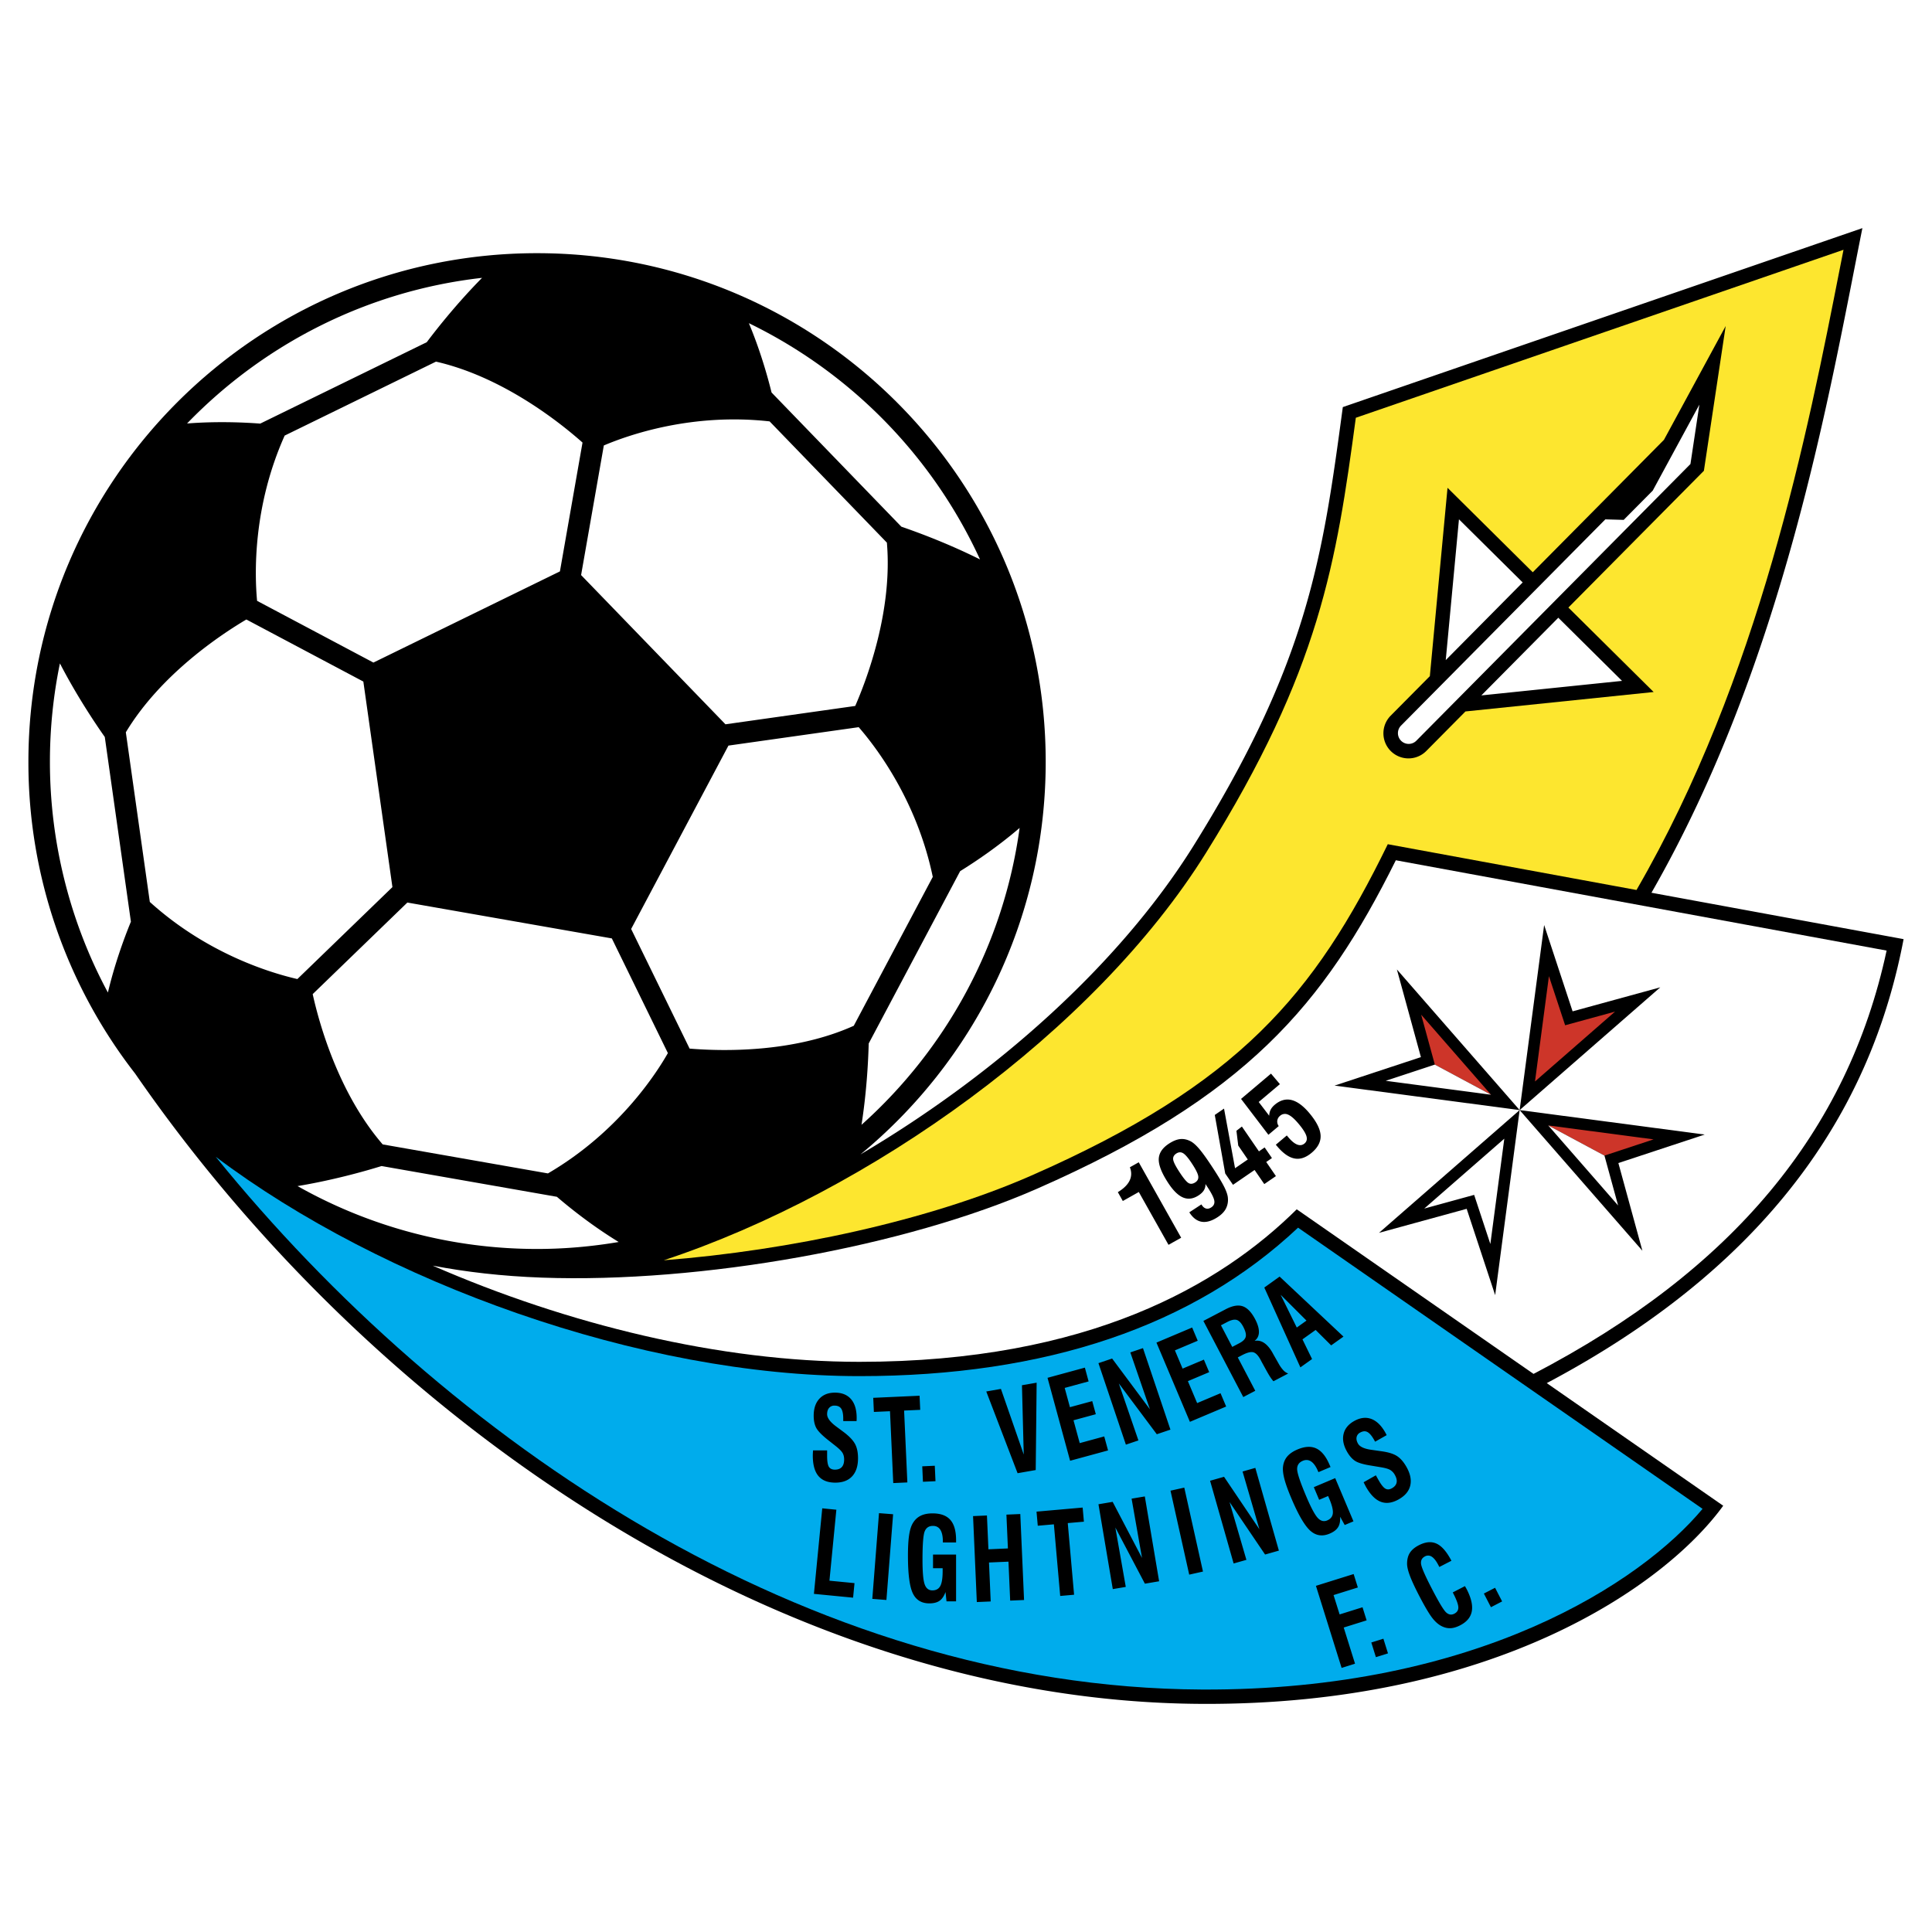
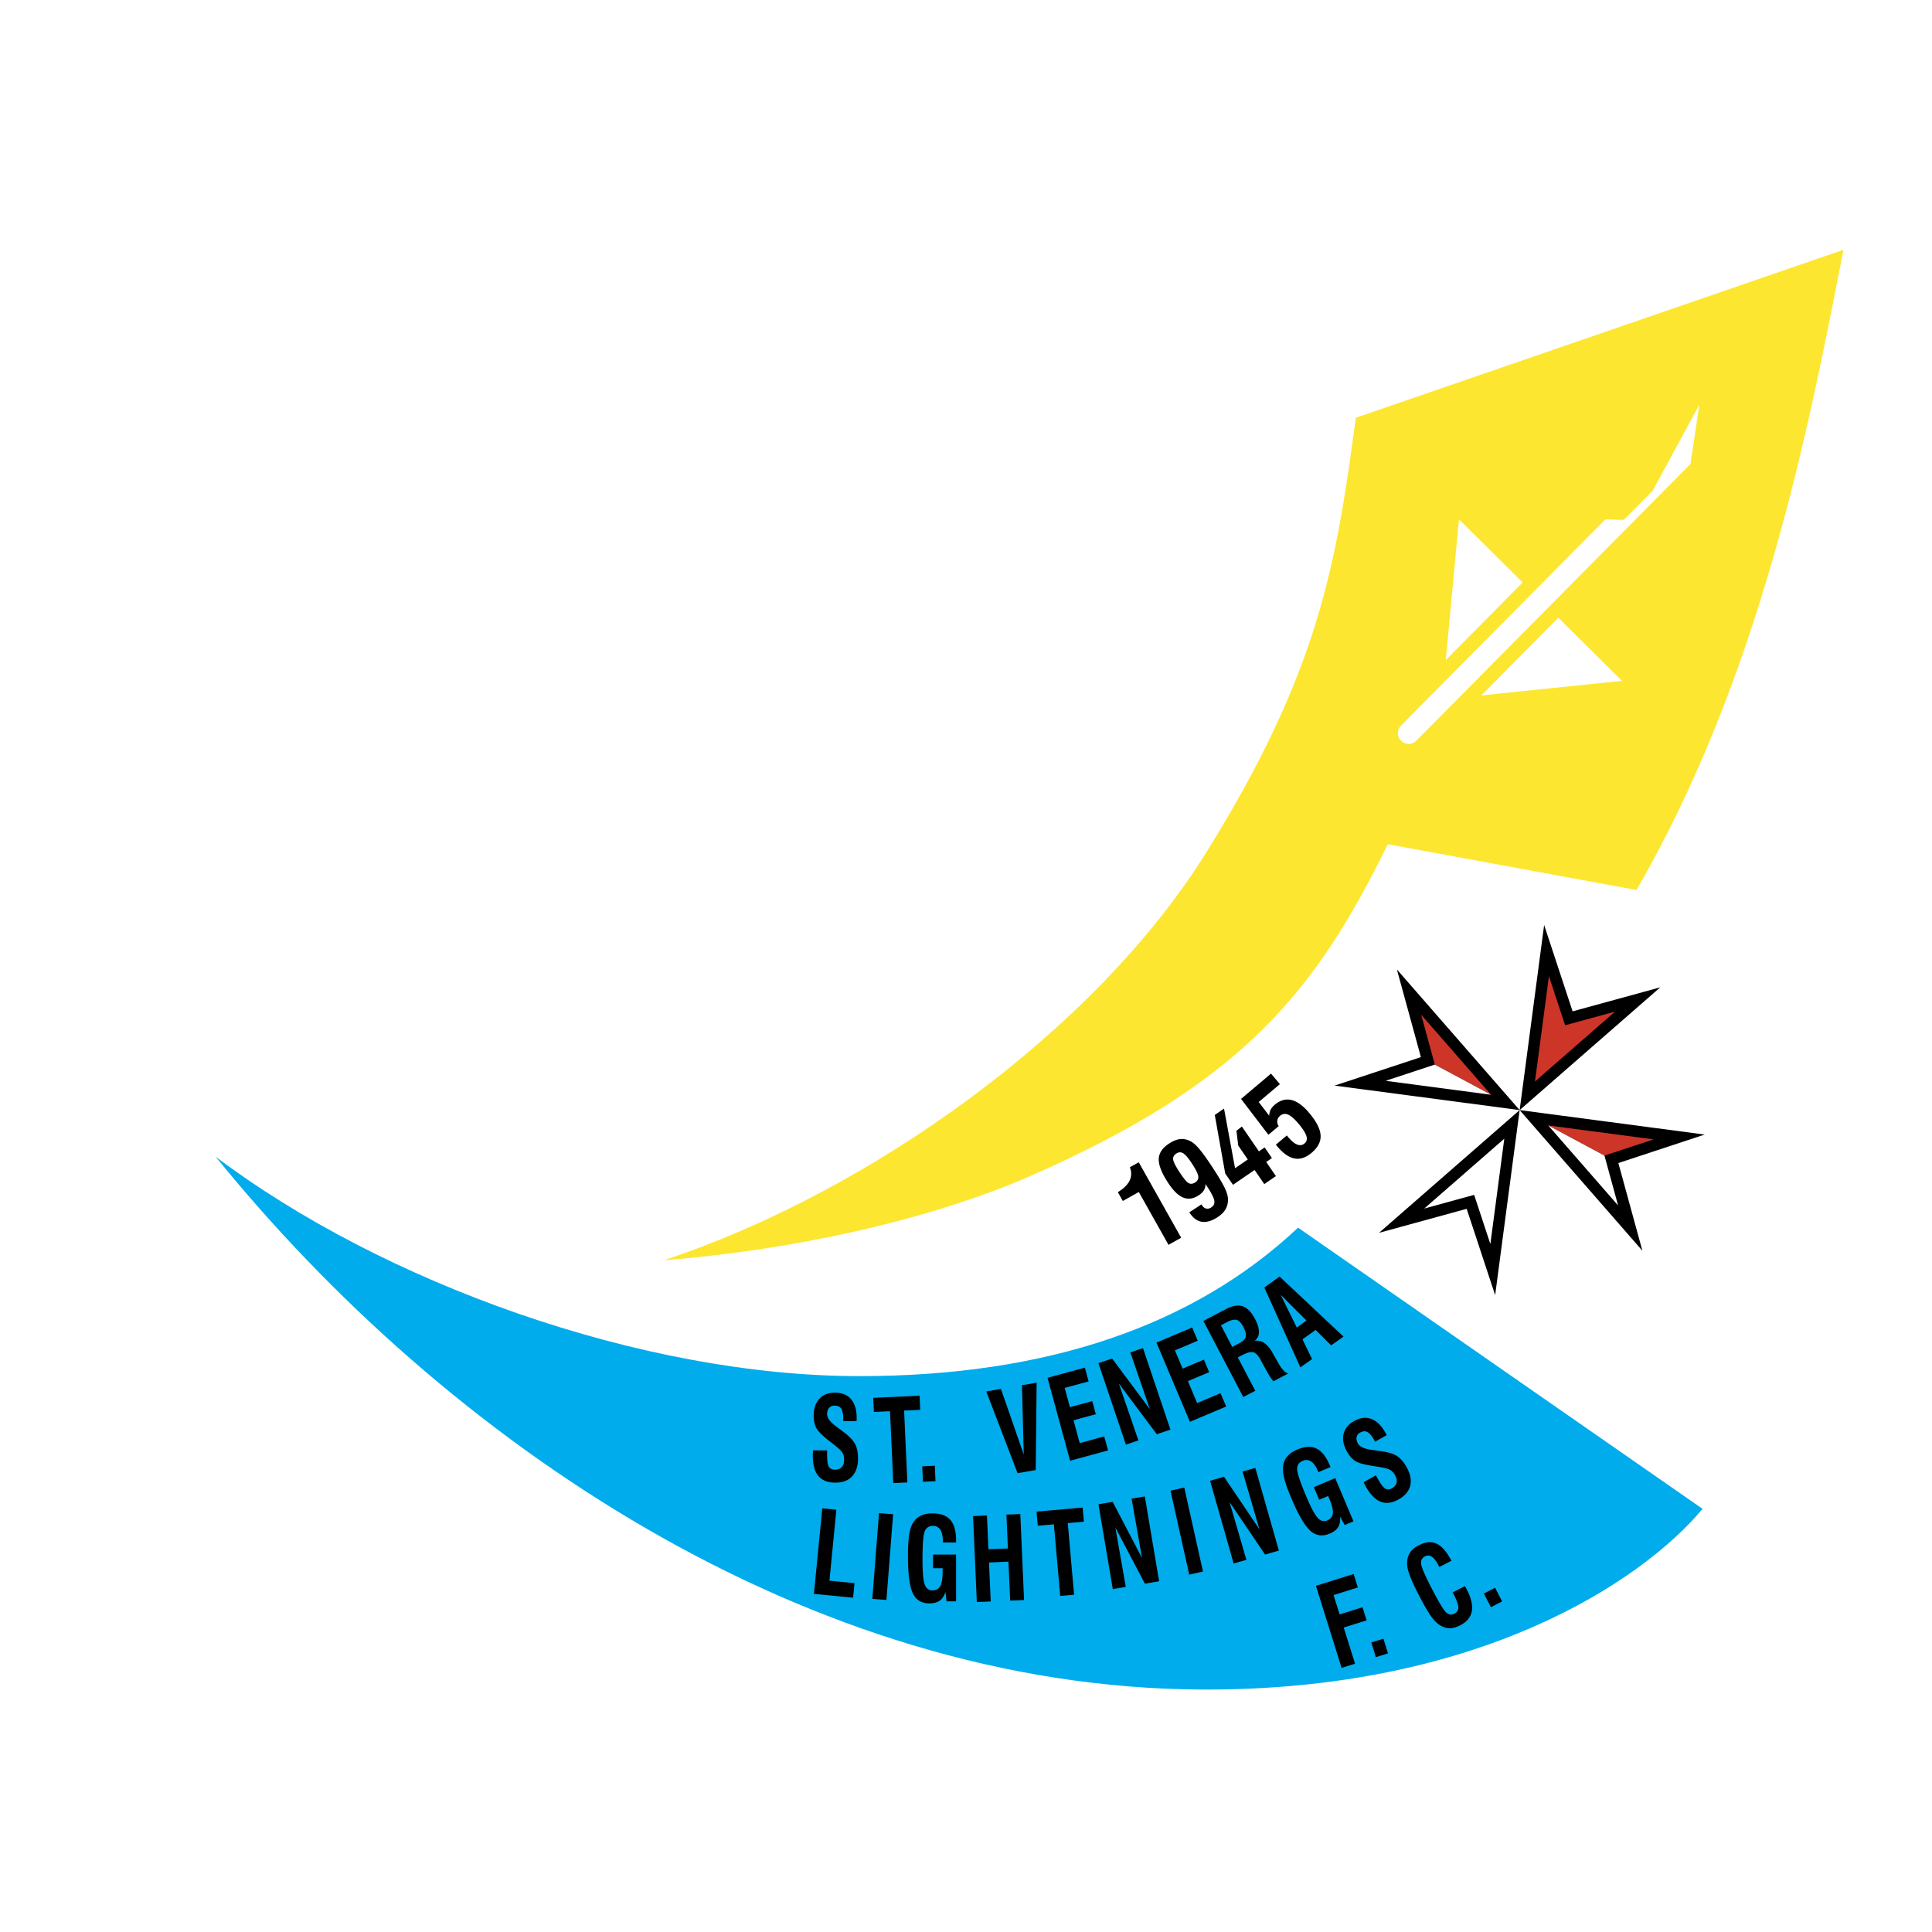
<svg xmlns="http://www.w3.org/2000/svg" width="2500" height="2500" viewBox="0 0 192.756 192.756">
  <g fill-rule="evenodd" clip-rule="evenodd">
-     <path fill="#fff" d="M0 0h192.756v192.756H0V0z" />
-     <path d="M189.922 93.698l-25.156-4.629c13.246-23.106 17.756-49.857 21.045-66.31l-51.838 17.856c-2.006 14.902-3.436 25.386-14.871 43.731-7.461 11.965-19.861 22.92-33.254 30.831 11.287-9.307 18.482-23.398 18.482-39.169 0-28.027-22.721-50.748-50.748-50.748S2.834 47.981 2.834 76.008a50.537 50.537 0 0 0 10.644 31.097c24.146 34.957 64.787 62.686 106.396 62.891 29.15.145 46.211-11.725 52.051-19.768l-17.604-12.234c24.378-12.926 32.808-29.633 35.601-44.296z" />
    <path d="M129.508 122.484c-10.434 9.82-25.141 14.812-43.761 14.812-21.821 0-47.609-9.354-64.226-21.887 22.921 28.295 58.971 52.963 98.362 53.156 27.578.139 43.918-10.768 49.982-18.027l-40.357-28.054z" fill="#00acec" />
    <path d="M135.271 41.68c-1.947 14.444-3.564 25.147-14.957 43.423-11.102 17.809-33.573 33.848-54.09 40.635 12.566-.982 26.403-3.938 36.676-8.453 20.729-9.113 28.232-18.047 35.559-33.058l24.814 4.567c12.273-21.184 17.072-45.622 20.332-62.239l.322-1.635-48.656 16.76z" fill="#fde62f" />
-     <path d="M169.998 46.97l-13.52 13.646 8.506 8.426-18.775 1.939-3.906 3.943a2.501 2.501 0 0 1-3.555-3.521l3.908-3.943 1.764-18.792 8.504 8.426 13.09-13.213 6.158-11.354-2.174 14.443z" />
    <path d="M139.262 85.829c-7.191 14.456-14.941 23.601-35.787 32.765-13.188 5.797-33.504 9.447-49.408 8.875-3.999-.143-7.602-.568-10.891-1.195 13.416 5.855 28.654 9.596 42.57 9.596 22.886 0 36.033-7.697 43.63-15.217L153 137.074c19.801-10.314 31.346-24.15 35.227-42.234l-48.965-9.011z" fill="#fff" />
    <path d="M163.861 124.785l-12.246-14.031-2.443 18.463-2.842-8.613-8.746 2.396 14.031-12.246-18.465-2.443 8.614-2.842-2.397-8.748 12.248 14.033 2.444-18.465 2.839 8.613 8.748-2.396-14.031 12.248 18.463 2.441-8.613 2.842 2.396 8.748z" />
-     <path fill="#cd3529" d="M156.154 102.291l-1.617-4.9-1.391 10.507 7.987-6.97-4.979 1.363zM143.154 106.215l5.606 3.006-6.969-7.985 1.363 4.979zM164.979 113.676l-10.51-1.391 5.607 3.008 4.903-1.617z" />
+     <path fill="#cd3529" d="M156.154 102.291l-1.617-4.9-1.391 10.507 7.987-6.97-4.979 1.363zM143.154 106.215l5.606 3.006-6.969-7.985 1.363 4.979M164.979 113.676l-10.51-1.391 5.607 3.008 4.903-1.617z" />
    <path fill="#fff" d="M147.076 119.213l1.617 4.902 1.391-10.508-7.986 6.971 4.978-1.365zM138.252 107.832l10.508 1.389-5.606-3.006-4.902 1.617zM161.439 120.27l-1.363-4.977-5.607-3.008 6.97 7.985zM164.891 48.952l-2.896 2.917-1.83-.052-20.4 20.593a1.073 1.073 0 0 0 1.524 1.51l27.367-27.624.891-5.927-4.656 8.583zM161.832 67.932l-6.359-6.301-7.678 7.75 14.037-1.449zM145.561 51.811l-1.319 14.049 7.676-7.75-6.357-6.299zM97.777 55.814c-3.09-1.542-6.056-2.652-7.85-3.268L76.979 39.16c-.457-1.842-1.185-4.336-2.264-6.916a48.907 48.907 0 0 1 23.062 23.57zm-82.83 34.172l-2.393-16.925c3.482-5.777 9.47-9.743 12.025-11.254l11.672 6.192 2.901 20.507-9.483 9.174c-2.656-.61-9.002-2.517-14.722-7.694zm61.837-47.944l11.7 12.096c.59 6.812-2 13.639-3.158 16.295L72.38 72.264 57.976 57.375l2.268-12.931c2.538-1.077 8.835-3.264 16.54-2.402zm-18.666 2.113l-2.254 12.853-18.608 9.097-11.607-6.159c-.246-2.636-.444-9.349 2.753-16.488l15.096-7.378c6.717 1.53 12.46 6.156 14.62 8.075zM40.643 90.047l20.4 3.579 5.592 11.44c-1.102 1.945-4.872 7.867-11.967 12.006l-16.487-2.895c-4.453-5.16-6.361-12.172-6.983-14.994l9.445-9.136zm28.16 14.572l-5.834-11.935 9.708-18.296 12.996-1.838c1.786 2.054 5.809 7.348 7.39 14.937l-7.883 14.855c-6.033 2.717-13.113 2.547-16.377 2.277zM48.095 27.721c-2.398 2.432-4.363 4.887-5.521 6.423l-16.612 8.119c-1.872-.14-4.483-.231-7.299-.012 7.644-7.905 17.934-13.231 29.432-14.53zM4.98 76.006c0-3.363.345-6.647.998-9.819 1.608 3.104 3.379 5.781 4.477 7.343l2.605 18.427c-.723 1.765-1.631 4.27-2.293 7.064-.02-.035-.041-.068-.06-.105C6.96 91.92 4.98 83.998 4.98 76.006zm24.705 42.33c3.47-.578 6.576-1.441 8.384-2l17.492 3.068c1.448 1.24 3.615 2.951 6.165 4.51-2.65.449-5.367.695-8.143.695a48.565 48.565 0 0 1-23.898-6.273zm56.268-6.113c.492-3.152.665-6.121.718-8.115l9.123-17.192c1.61-.999 3.784-2.471 5.933-4.313-1.596 11.706-7.37 22.1-15.774 29.62z" />
    <path d="M81.114 144.707h1.408v.553c0 .527.059.889.175 1.08s.317.287.603.287c.301 0 .529-.086.686-.256.156-.172.234-.424.234-.758 0-.258-.054-.477-.164-.662-.108-.184-.349-.42-.719-.711l-.73-.576c-.617-.49-1.009-.895-1.175-1.213s-.25-.721-.25-1.203c0-.721.188-1.283.564-1.691.376-.41.895-.613 1.555-.613.701 0 1.237.219 1.61.654.373.436.559 1.061.559 1.875a4.44 4.44 0 0 1-.011.306H84.13v-.23c0-.469-.067-.803-.201-1.006-.134-.203-.357-.305-.671-.305a.673.673 0 0 0-.538.229c-.132.15-.198.361-.198.629 0 .363.293.766.878 1.205a.062.062 0 0 1 .017.012l.796.592c.542.416.91.807 1.103 1.176s.289.838.289 1.408c0 .779-.195 1.379-.586 1.801-.391.422-.951.633-1.681.633-.754 0-1.316-.223-1.688-.668-.372-.445-.557-1.123-.557-2.035 0-.098.007-.256.021-.479v-.034zM89.12 147.967l-.325-7.17-1.608.072-.064-1.408 4.623-.209.064 1.408-1.608.072.325 7.17-1.407.065zM92.083 147.836l-.07-1.541 1.251-.057.07 1.541-1.251.057zM101.525 146.982l-3.125-8.154 1.463-.256 2.276 6.547-.178-6.914 1.465-.254-.092 8.715-1.809.316zM106.764 145.74l-2.252-8.275 3.726-1.016.373 1.375-2.386.649.523 1.922 2.225-.606.357 1.307-2.226.605.621 2.278 2.445-.667.381 1.397-3.787 1.031zM112.33 144.133l-2.738-8.131 1.365-.461 3.77 5.063-1.954-5.674 1.262-.426 2.74 8.131-1.361.459-3.789-5.069 1.955 5.686-1.25.422zM127.77 129.18l2.578 2.576-.969.693-1.609-3.269zm3.134 6.412l-.957-1.965 1.314-.938 1.549 1.539 1.229-.875-6.373-5.988-1.527 1.092 3.6 7.965 1.165-.83zM121.814 132.225l.615-.322c.406-.213.727-.283.959-.213.234.072.449.297.648.676.223.426.307.756.252.996-.055.236-.262.451-.627.643l-.719.377-1.128-2.157zm3.424 6.533l-1.744-3.328.426-.223c.51-.268.891-.361 1.141-.285.252.078.492.338.723.777l.105.201.432.785c.17.311.311.549.42.713.107.162.211.299.312.41l1.469-.771a1.283 1.283 0 0 1-.475-.318 3.29 3.29 0 0 1-.457-.637l-.561-.986-.051-.098c-.527-.941-1.131-1.348-1.811-1.217.281-.211.428-.5.436-.867s-.117-.799-.375-1.293c-.371-.705-.783-1.135-1.24-1.293-.457-.156-1.023-.059-1.699.295l-2.227 1.166 3.98 7.596 1.196-.627zM118.717 141.857l-3.338-7.906 3.562-1.504.557 1.319-2.277.961.767 1.82 2.123-.897.53 1.25-2.125.897.923 2.189 2.334-.984.561 1.328-3.617 1.527zM81.205 159.02l.831-8.534 1.407.139-.69 7.08 2.501.244-.141 1.451-3.908-.38zM87.03 159.52l.668-8.553 1.408.109-.668 8.555-1.408-.111zM94.434 159.768l-.1-.934c-.145.406-.341.695-.588.871-.248.176-.59.264-1.026.264-.784 0-1.335-.34-1.655-1.02-.319-.678-.479-1.924-.479-3.738 0-.846.038-1.523.114-2.035.076-.51.195-.904.359-1.184.196-.34.455-.594.778-.756.322-.164.722-.246 1.201-.246.805 0 1.397.217 1.779.652s.572 1.113.572 2.033v.217H94.07v-.088c0-.516-.082-.904-.247-1.17-.165-.262-.412-.395-.741-.395-.399 0-.674.18-.822.537-.148.357-.222 1.307-.222 2.844 0 1.217.07 2.027.213 2.438.142.41.399.615.772.615.369 0 .632-.146.79-.438.157-.291.235-.783.235-1.479v-.295h-.96V155.1h2.3v4.668h-.954zM97.457 159.838l-.375-8.576 1.385-.061.148 3.373 1.944-.086-.149-3.373 1.385-.06.375 8.578-1.385.06-.17-3.886-1.943.084.17 3.888-1.385.059zM105.777 159.229l-.631-7.147-1.607.141-.125-1.407 4.602-.406.125 1.408-1.61.141.631 7.148-1.385.122zM123.08 155.988l-2.35-8.252 1.393-.396 3.527 5.234-1.679-5.76 1.273-.363 2.35 8.254-1.377.391-3.547-5.241 1.684 5.772-1.274.361zM111.023 158.545l-1.429-8.465 1.416-.24 2.929 5.596-1.039-5.915 1.319-.222 1.427 8.465-1.419.24-2.948-5.602 1.041 5.924-1.297.219zM118.648 157.102l-1.867-8.377 1.375-.305 1.865 8.375-1.373.307zM136.047 147.885l1.221-.693.271.479c.26.459.488.742.682.852s.414.096.658-.043c.256-.146.41-.332.459-.557s-.01-.48-.174-.771a1.294 1.294 0 0 0-.465-.496c-.182-.107-.5-.199-.957-.273l-.91-.152c-.781-.119-1.324-.277-1.627-.473s-.574-.504-.812-.924c-.355-.627-.473-1.211-.348-1.75.123-.541.471-.973 1.041-1.297.605-.344 1.176-.418 1.713-.225.535.195 1.006.645 1.406 1.352.039.07.07.125.09.166.021.039.037.074.051.105l-1.15.652-.113-.199c-.23-.402-.451-.66-.666-.77-.213-.109-.453-.088-.721.064a.657.657 0 0 0-.348.457c-.039.195.008.408.141.643.178.312.625.52 1.342.617.008 0 .016 0 .02.002l.967.139c.682.092 1.199.248 1.551.475.352.225.668.586.951 1.084.385.678.512 1.297.383 1.855-.129.561-.51 1.021-1.141 1.379-.654.371-1.252.455-1.793.252s-1.037-.701-1.488-1.494a10.844 10.844 0 0 1-.217-.426l-.017-.03zM134.162 152.152l-.459-.83c.027.436-.039.783-.201 1.043-.16.26-.441.477-.844.646-.727.307-1.369.209-1.93-.291-.561-.502-1.193-1.588-1.9-3.258-.33-.779-.559-1.42-.688-1.92-.129-.502-.172-.91-.131-1.23.049-.393.189-.727.424-1.004.234-.275.572-.506 1.014-.693.742-.314 1.373-.346 1.895-.094s.961.799 1.318 1.645l.086.201-1.207.51-.035-.082c-.199-.475-.428-.799-.684-.977-.256-.176-.539-.201-.846-.07-.373.158-.561.43-.559.818 0 .387.299 1.289.898 2.705.473 1.117.854 1.838 1.145 2.158.291.322.611.41.957.264.342-.145.529-.383.562-.711.033-.33-.086-.812-.355-1.451l-.117-.273-.893.379-.533-1.262 2.133-.902 1.822 4.311-.872.368zM133.852 166.406l-2.561-8.187 3.762-1.176.42 1.34-2.424.758.605 1.931 2.285-.715.409 1.307-2.286.715 1.129 3.607-1.339.42zM137.273 165.334l-.457-1.463 1.205-.377.458 1.463-1.206.377zM144.943 158.875l1.217-.629c.018.033.043.082.08.145.035.062.064.111.082.146.455.879.627 1.615.521 2.211-.105.594-.492 1.064-1.162 1.41-.32.164-.617.26-.893.283a1.684 1.684 0 0 1-.814-.135c-.363-.146-.711-.426-1.041-.84-.332-.416-.793-1.195-1.387-2.344-.404-.785-.699-1.424-.883-1.916s-.275-.881-.279-1.17c-.002-.441.088-.809.273-1.102.184-.293.482-.547.896-.762.676-.35 1.271-.4 1.787-.156.516.242 1.006.811 1.469 1.701l-1.205.621-.096-.184c-.215-.414-.432-.693-.654-.838a.648.648 0 0 0-.691-.031c-.293.152-.422.396-.385.734.035.336.383 1.141 1.041 2.414.709 1.375 1.193 2.184 1.451 2.428.26.244.535.289.83.137.277-.143.41-.359.398-.646-.012-.289-.18-.748-.504-1.373l-.051-.104zM148.752 160.352l-.705-1.364 1.117-.576.703 1.361-1.115.579zM116.582 124.197l-2.963-5.271-1.596.898-.496-.883c.582-.352.973-.738 1.174-1.154.201-.418.209-.861.027-1.328l.885-.498 4.232 7.527-1.263.709zM119.549 117.35c.037.258-.062.461-.295.615-.25.162-.475.186-.678.066-.201-.119-.502-.482-.9-1.092-.389-.592-.598-1.01-.629-1.252s.072-.441.312-.598c.236-.154.467-.164.691-.025.223.137.52.486.887 1.051.37.565.575.977.612 1.235zm.965 1.152c.383.588.596 1.021.639 1.301s-.061.5-.307.66c-.176.117-.344.154-.506.115s-.305-.15-.426-.338l-.049-.076-1.207.789.031.049c.344.523.75.822 1.219.895s.996-.084 1.582-.467c.373-.244.643-.521.811-.83a1.92 1.92 0 0 0 .207-1.068c-.016-.281-.137-.65-.361-1.104-.227-.453-.617-1.107-1.178-1.963-.545-.832-.984-1.445-1.318-1.836s-.631-.65-.891-.777c-.352-.176-.693-.242-1.029-.203-.336.041-.703.191-1.102.451-.666.436-1.006.953-1.021 1.553-.014.6.299 1.389.939 2.365.504.771 1.004 1.258 1.498 1.461.496.203 1.01.133 1.539-.215.242-.158.42-.33.531-.514s.162-.391.154-.619l.245.371zM127.289 114.209l1.096-.924.146.174c.326.387.625.633.898.736.271.104.514.066.727-.113.217-.186.279-.434.182-.746-.096-.312-.363-.727-.801-1.244-.398-.473-.742-.77-1.033-.889a.727.727 0 0 0-.797.125.75.75 0 0 0-.273.482.762.762 0 0 0 .146.539l-1.031.869-2.729-3.58 2.988-2.523.887 1.049-2.113 1.783 1.045 1.369c.01-.225.057-.424.146-.6.088-.174.225-.338.408-.494.535-.451 1.088-.609 1.662-.475.572.137 1.164.566 1.775 1.289.719.852 1.098 1.594 1.137 2.225.041.633-.254 1.213-.885 1.746-.578.488-1.148.682-1.709.576-.561-.104-1.139-.506-1.732-1.209l-.14-.165zM126.332 115.932l.57-.391-.728-1.061-.57.391-1.7-2.476-.545.423.18 1.475.953 1.389-1.271.873-1.1-5.95-.922.635 1.041 5.84.776 1.129 2.154-1.479.967 1.407 1.162-.797-.967-1.408z" />
  </g>
</svg>